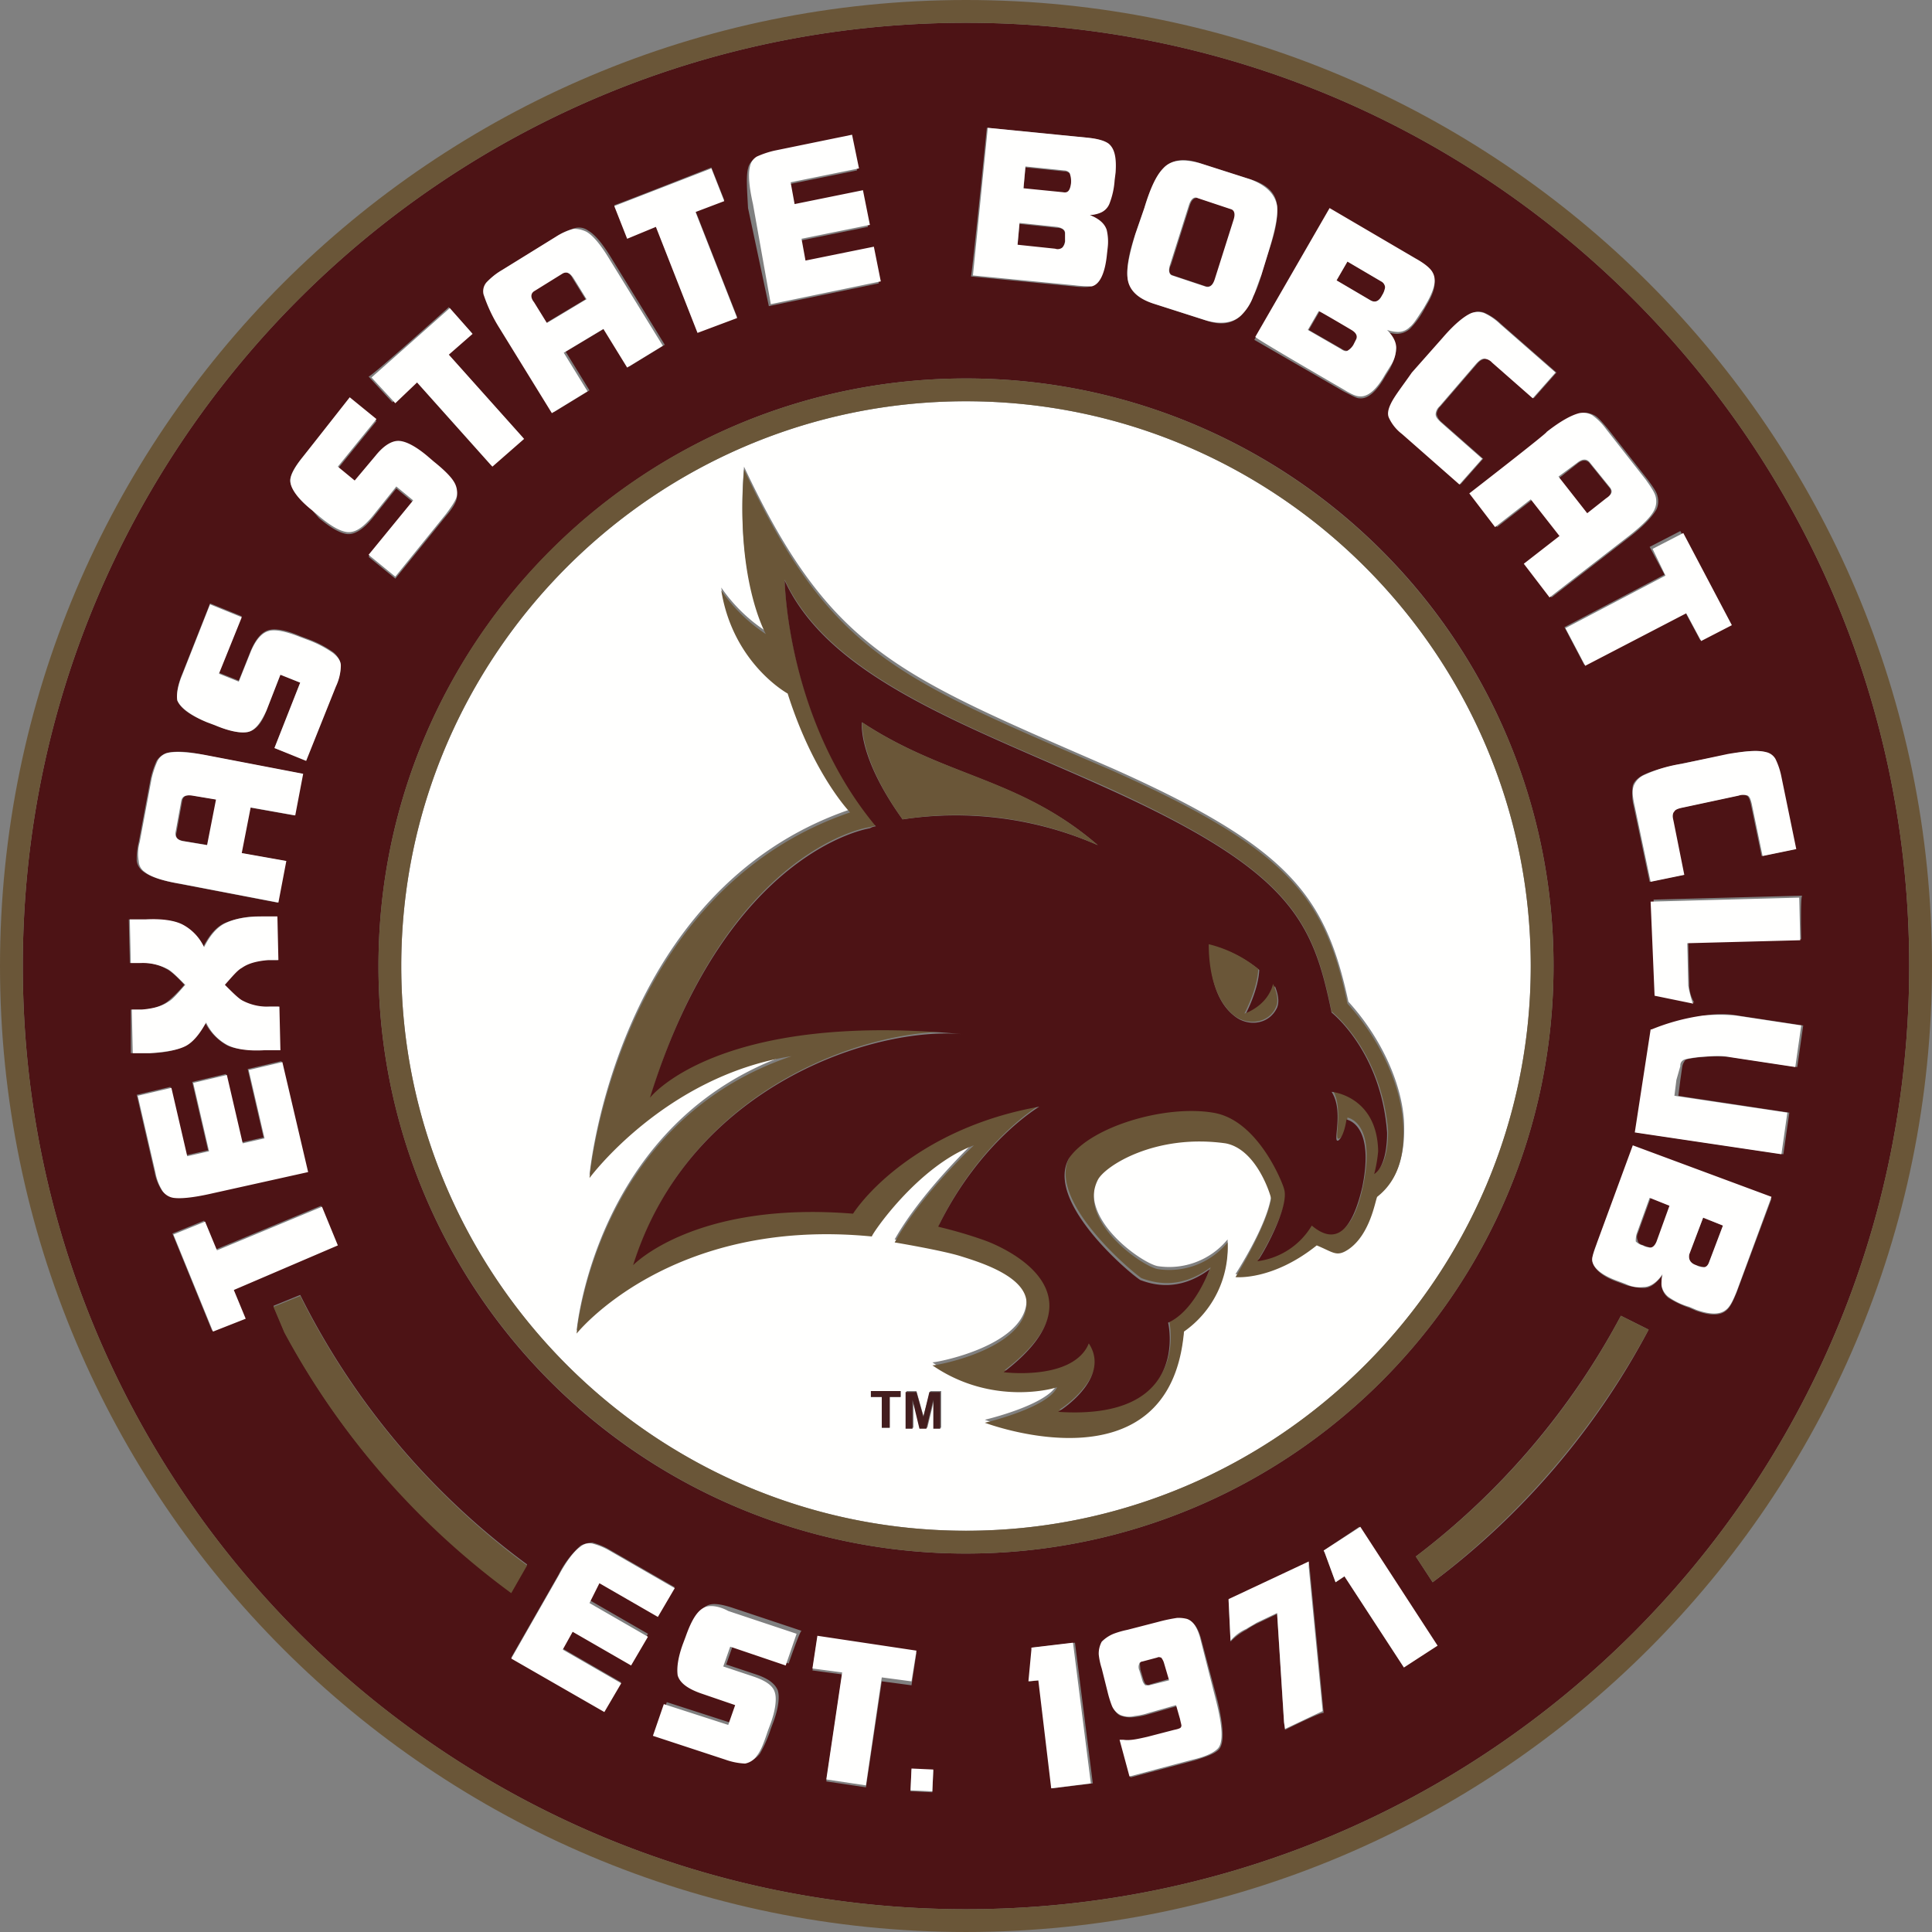
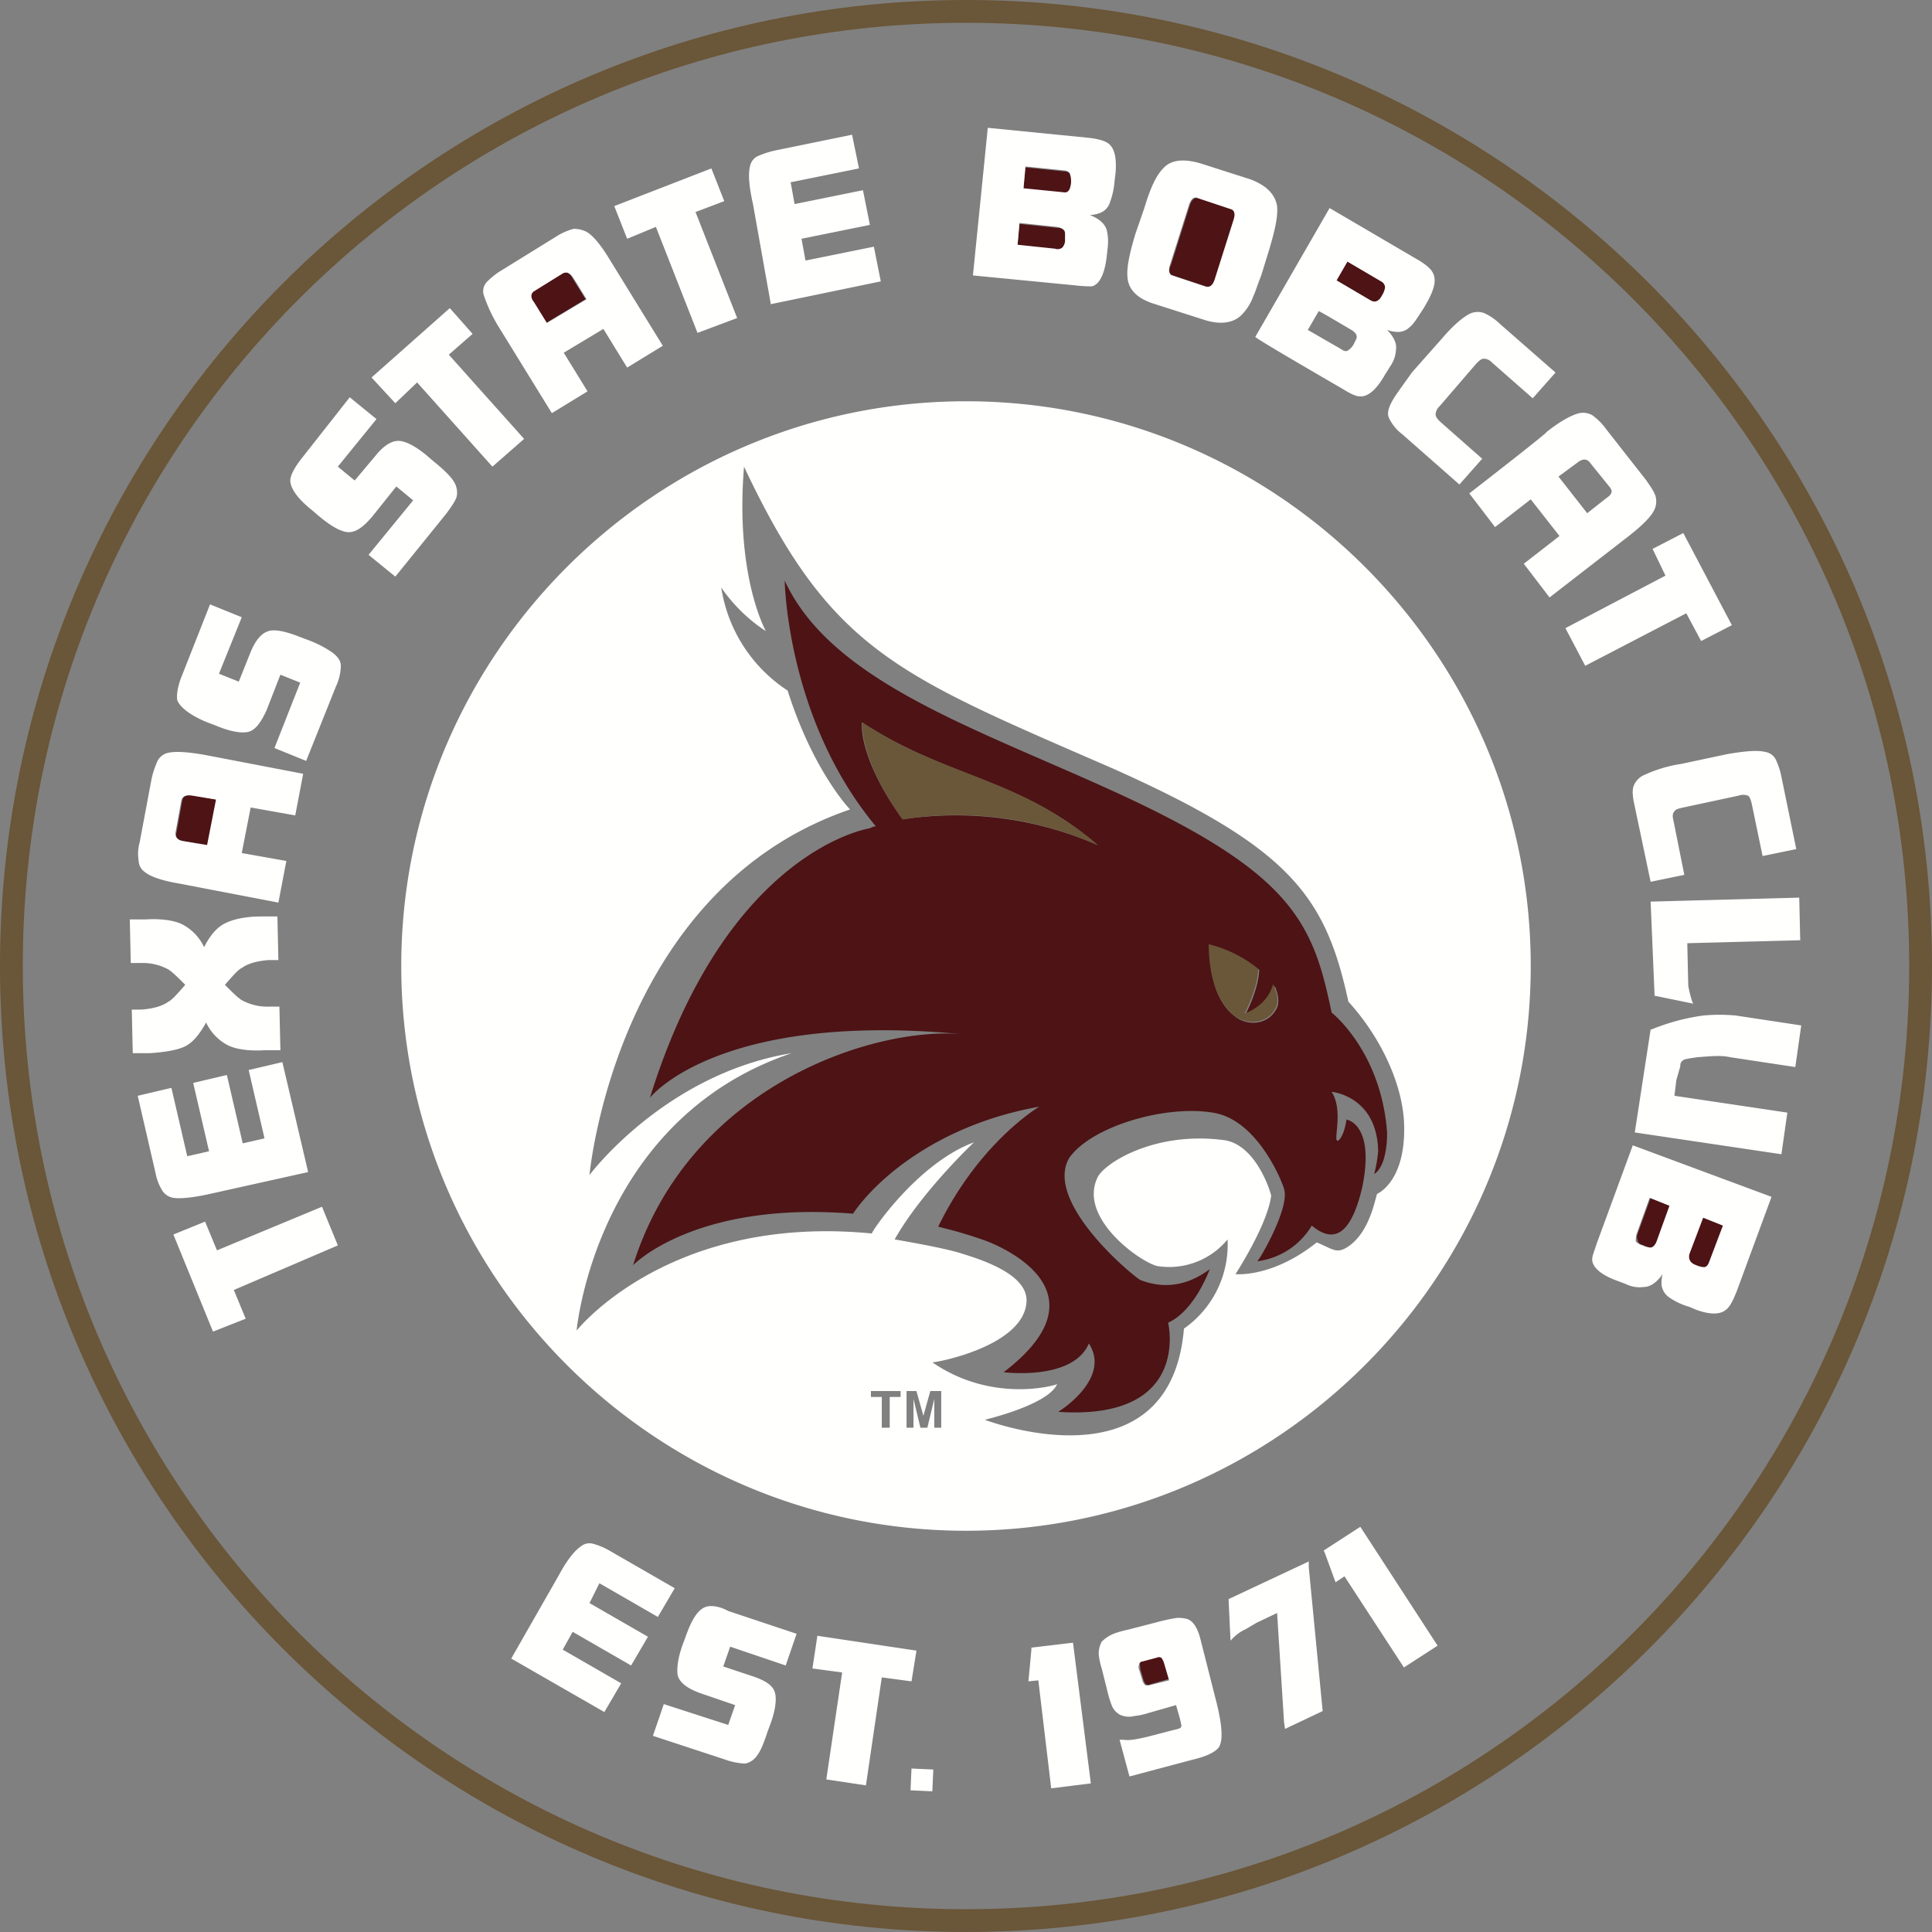
<svg xmlns="http://www.w3.org/2000/svg" width="612.703" height="612.703" viewBox="0 0 612.703 612.703">
  <rect x="0" y="0" width="612.703" height="612.703" fill="#808080" stroke="none" />
  <g fill-rule="evenodd">
    <path data-name="Path 95" d="m335.258 72.268-11.94-1.257-.628 6.913 11.94 1.257c.943 0 1.885 0 2.2-.314a6.888 6.888 0 0 0 .943-2.514v-1.886c0-1.571-.943-2.2-2.514-2.2m-162.131 30.164 12.568-7.541-4.085-6.6c-.943-1.885-2.2-2.2-3.456-1.571l-9.112 5.656q-1.885.943 0 3.77l4.085 6.284M372.021 87.35l10.368 3.451c1.257.314 2.2-.314 3.142-2.2l5.97-18.852c.628-1.885.314-3.142-.943-3.456l-10.368-3.452c-1.257-.314-2.2.314-2.828 2.2l-5.97 18.852c-.943 1.885-.628 3.142.628 3.456m-3.456 438c-.314-.314-.628-.314-1.257 0l-4.713 1.257c-.628.314-.943.314-.943.628-.314.314 0 1.257 0 2.2l.943 3.142c.314.943.628 1.571.943 1.571.314.314.628.314 1.257 0l6.6-1.885-1.571-5.341a6.854 6.854 0 0 0-1.257-1.571m-31.106-471-12.256-1.249-.627 6.913 12.568 1.257c1.571.314 2.514-.943 2.514-2.828v-2.828a2.262 2.262 0 0 0-2.2-1.257M58.442 266.762l7.541 1.257 2.828-14.454-7.541-1.257c-1.885-.314-3.142 0-3.456 1.571l-1.885 10.369c-.314 1.257.314 2.2 2.514 2.514m479.479 134.48c1.257.314 2.2.628 2.514.628.628 0 1.257-.628 1.571-1.571l4.4-11.626-6.284-2.514-4.4 11.626c-.314 1.571.314 2.828 2.2 3.456m-99.6-307.608a6.275 6.275 0 0 0 .943-2.514 2.272 2.272 0 0 0-1.257-1.885l-10.688-6.283-3.456 5.97 10.683 6.28c1.571.943 2.828.314 3.77-1.571m82.951 301.324a12.354 12.354 0 0 0 1.885.628c1.257.314 1.885-.314 2.514-1.885l4.085-11.311-6.284-2.514-4.085 11.311a2.577 2.577 0 0 0 0 2.2c0 .628.628 1.257 1.885 1.571" fill="#4d1315" />
-     <path data-name="Path 96" d="m567.457 352.854-1.885 13.2-46.5-6.913 5.027-32.677h.314a79.993 79.993 0 0 1 16.339-4.4 28.519 28.519 0 0 1 10.369 0l20.738 3.142-1.885 13.2-20.738-3.142a53.483 53.483 0 0 0-10.055 0q-4.242.471-4.713.943a5.116 5.116 0 0 0-.943 1.885l-.628 4.4-.628 5.027Zm-16.653 56.873c-1.257 3.142-2.2 5.027-3.456 5.97q-2.828 2.357-9.426 0l-2.2-.943a32.7 32.7 0 0 1-6.6-3.142 5.828 5.828 0 0 1-2.2-3.77 12.889 12.889 0 0 1 .314-3.456c-1.885 2.514-3.77 4.085-5.97 4.085a21.124 21.124 0 0 1-5.656-.943l-2.514-.943c-5.341-1.885-7.855-4.4-8.169-6.913a14.183 14.183 0 0 1 1.571-5.341l11.311-30.478 43.989 16.339-11 29.535Zm-96.461 92.063-5.341-8.169a234.233 234.233 0 0 0 65.041-76.352l8.8 4.4a240.214 240.214 0 0 1-68.5 80.123Zm-9.116 27.02-18.852-28.907-2.828 1.885-3.456-9.426-.314-.628 11.311-7.541 24.508 37.7-10.369 6.917Zm-37.7 19.8-.314-2.2-2.2-34.563-6.6 3.142a27.622 27.622 0 0 0-3.142 1.885 18.613 18.613 0 0 0-5.027 3.77l-.628-13.2 25.451-11.94.314 2.2 4.4 45.56c-.315-.629-12.254 5.341-12.254 5.341Zm-21.052 6.284c-1.257 1.257-3.77 2.2-7.855 3.456l-20.109 5.342-3.142-11.626h1.258a35.222 35.222 0 0 0 7.541-.943l8.484-2.2c1.571-.314 2.2-.628 2.2-.943.314 0 0-.943-.314-2.514l-1.257-4.4-8.8 2.514a27.463 27.463 0 0 1-4.4.943 9.686 9.686 0 0 1-4.4-.314c-1.257-.314-2.2-1.571-2.828-3.142-.314-.628-.628-2.2-1.257-4.085l-1.885-7.541a18.3 18.3 0 0 1-.943-4.4 4.531 4.531 0 0 1 .943-4.085 7.179 7.179 0 0 1 3.77-2.514c.628-.314 2.2-.628 4.4-1.257l9.74-2.514a21.886 21.886 0 0 1 5.97-1.257 5.431 5.431 0 0 1 3.142.314c1.885.628 3.142 2.514 4.085 5.656l5.341 20.109c1.885 8.169 2.2 13.511.314 15.4Zm-52.787 12.254-4.085-34.249-3.142.314.943-10.055v-.631l13.511-1.571 5.656 44.617-12.883 1.571ZM120.027 306.352c0-103.06 83.579-186.325 186.325-186.325a186.126 186.126 0 0 1 186.324 186.325c0 103.06-83.579 186.325-186.325 186.325a186.126 186.126 0 0 1-186.324-186.325ZM295.669 568.4l-6.913-.314.314-6.913 6.913.314Zm-21.052-1.573-12.568-1.885 5.027-33.934-9.426-1.257 1.571-10.369 31.421 4.713-1.571 10.369-9.426-1.257-5.028 33.62Zm-24.508-39.276-17.6-5.97-2.2 6.284 9.426 3.142c3.77 1.257 5.97 2.828 6.913 5.027.628 1.885.314 5.341-1.257 9.74l-.943 2.514a39.73 39.73 0 0 1-3.456 7.855 6.66 6.66 0 0 1-3.77 2.514c-1.257.314-3.456-.314-6.284-1.257l-22.937-7.541 3.456-10.055 20.423 6.6 2.2-6.284-11-3.77c-4.085-1.257-6.6-3.142-7.227-5.656-.314-1.885 0-5.027 1.571-9.74l.943-2.514c1.885-5.341 3.77-8.484 6.284-9.426 1.571-.628 4.085-.314 7.855.943l21.68 7.227c-.621.315-4.077 10.369-4.077 10.369Zm-49.959.314-18.538-10.683-3.142 5.656 18.538 10.689-5.342 9.112-29.539-16.971 15.082-26.393a30.349 30.349 0 0 1 6.913-9.112 8.367 8.367 0 0 1 3.77-.943 21.242 21.242 0 0 1 5.342 2.2l20.738 11.94-5.342 9.112-18.538-10.683-3.142 5.656 18.541 10.682-5.342 9.74ZM90.178 422.294l-3.457-8.167 8.484-3.456a236.772 236.772 0 0 0 71.953 85.464l-5.027 8.484a242.151 242.151 0 0 1-71.953-82.325Zm-22.937-.314-12.569-30.793 10.055-4.084 3.77 9.112 33.306-13.825 5.027 12.254-32.991 14.139 3.77 9.112-10.369 4.085Zm-16.025-44.618a16.267 16.267 0 0 1-2.2-5.656l-5.656-24.508 10.683-2.514 5.027 21.68 6.913-1.571-5.027-21.68 10.683-2.514 5.027 21.68 6.913-1.571-5.027-21.681 10.683-2.514 7.855 34.877-31.106 6.913c-5.342 1.257-9.426 1.571-11.94.943a4.4 4.4 0 0 1-2.828-1.885Zm-9.74-57.186h3.142a14.3 14.3 0 0 0 8.484-2.514 40.82 40.82 0 0 0 5.342-5.341c-2.514-2.828-4.4-4.4-5.656-5.027a14.2 14.2 0 0 0-8.484-1.885h-3.143l-.314-13.825h5.027c5.342 0 9.112.314 11.626 1.571 2.828 1.257 5.027 3.77 6.913 7.227q2.828-5.656 6.6-7.541a27.2 27.2 0 0 1 11.626-2.2h5.027l.314 13.825h-3.144a14.3 14.3 0 0 0-8.484 2.514 40.815 40.815 0 0 0-5.342 5.341c2.514 2.828 4.4 4.4 5.656 5.027a14.2 14.2 0 0 0 8.484 1.885h3.142l.314 13.825h-5.027c-5.027 0-9.112-.314-11.626-1.571a17.133 17.133 0 0 1-6.913-7.227q-2.828 5.656-6.6 7.541c-2.514 1.257-6.284 2.2-11.626 2.2h-5.338v-13.824Zm2.514-53.1 3.77-20.109a29.216 29.216 0 0 1 1.885-5.656 6.274 6.274 0 0 1 3.142-2.514c2.514-.628 6.284-.628 11.94.628l31.106 5.97-2.514 13.2-14.139-2.514-2.828 14.454 14.139 2.514-2.514 13.2-31.106-5.97q-8.012-1.414-11.311-3.77a5.152 5.152 0 0 1-2.2-3.456 22.566 22.566 0 0 1 .629-5.977Zm13.825-53.415 8.8-22.309 10.052 4.085-7.227 17.91 6.284 2.514 3.77-9.426q2.357-5.656 5.656-6.6c2.2-.628 5.656 0 10.055 1.885l2.514.943a34.53 34.53 0 0 1 7.855 4.085 6.418 6.418 0 0 1 2.514 4.085 16.186 16.186 0 0 1-1.571 6.6l-9.427 23.564-10.055-3.77 8.169-20.738-6.284-2.514-4.4 11.311c-1.571 4.4-3.77 6.6-6.284 6.913-2.2.314-5.342-.314-10.055-2.2l-2.514-.943c-5.342-2.2-8.484-4.4-9.426-6.913-.314-1.885 0-4.713 1.571-8.484Zm38.019-68.5 15.081-18.534 8.484 6.913-12.254 15.082 5.342 4.4 6.6-7.855c2.514-3.142 5.027-4.713 7.227-4.713s5.342 1.571 9.112 4.713l2.2 1.885c3.142 2.514 5.342 4.713 6.284 6.284a6.471 6.471 0 0 1 .943 4.713c-.314 1.571-1.571 3.456-3.456 5.656l-16.025 19.8-8.484-6.913 14.139-17.289-5.342-4.4-7.541 9.426c-2.828 3.456-5.656 5.342-8.169 5.027-2.2-.314-5.027-1.885-8.8-5.027l-2.2-2.514c-4.4-3.77-6.913-6.913-6.913-9.426 0-1.885 1.257-4.085 3.77-7.227Zm46.5-47.759 7.227 8.169-7.541 6.6 23.88 26.708-10.055 8.8-23.88-26.708-7.541 6.6-7.541-8.169c.631.311 25.453-21.998 25.453-21.998Zm12.568-8.169a15.388 15.388 0 0 1 4.713-3.77l17.281-10.683a20.9 20.9 0 0 1 5.656-2.514 5 5 0 0 1 4.085.943c2.2 1.257 4.713 4.4 7.541 9.112l16.653 27.022-11.311 6.913-7.541-12.254-12.568 7.541 7.541 12.254-11.311 6.913-16.653-27.022c-2.828-4.713-4.4-8.484-4.713-11a2.943 2.943 0 0 1 .629-3.453Zm70.7-36.134 4.085 10.369-9.114 3.459 13.2 33.62-12.568 4.713-13.2-33.62-9.112 3.77-4.085-10.369c-.314.314 30.793-11.94 30.793-11.94Zm11.626.314a4.816 4.816 0 0 1 2.2-3.142 16.847 16.847 0 0 1 5.656-1.885l24.508-5.027 2.2 10.683-21.68 4.4 1.257 6.913 21.68-4.4 2.2 11-21.68 4.4 1.257 6.913 21.68-4.4 2.2 11-34.879 7.222-6.6-31.106c-.315-5.97-.629-10.057 0-12.569Zm75.724-12.882 31.735 3.142q4.713.471 6.6 1.885c1.885 1.571 2.828 4.713 2.2 9.112l-.314 2.514a27.948 27.948 0 0 1-1.571 7.227 5.187 5.187 0 0 1-3.142 3.142 11.163 11.163 0 0 1-3.142.628c3.142 1.257 4.713 2.828 5.341 4.713a16.175 16.175 0 0 1 .314 5.656l-.314 2.828q-.943 8.484-4.713 9.426-1.414.471-5.656 0l-32.363-3.14c.31-.314 5.023-47.131 5.023-47.131Zm47.131 33.62 2.828-8.169c1.885-6.284 4.085-10.369 5.97-12.568 2.828-2.828 6.6-3.456 11.94-1.571l15.71 5.027q8.012 2.357 8.484 8.484c.314 3.142-.314 7.541-2.514 13.825l-2.514 8.169a32.262 32.262 0 0 1-2.514 6.6 16.217 16.217 0 0 1-3.77 5.97c-2.828 2.828-6.6 3.456-11.626 1.571l-15.71-5.027c-5.342-1.885-8.169-4.4-8.8-8.484-.314-2.828.315-7.541 2.514-13.825Zm88.92 8.484a16.351 16.351 0 0 1 5.342 4.4c1.257 2.2.628 5.342-1.571 9.112l-1.257 2.2a26.549 26.549 0 0 1-4.4 5.97 6.618 6.618 0 0 1-4.085 1.571 9.3 9.3 0 0 1-3.142-.628c2.2 2.2 3.142 4.4 2.828 6.284a21.913 21.913 0 0 1-1.885 5.342l-1.571 2.514c-2.828 5.027-5.656 7.227-8.169 6.913-.943 0-2.514-.943-5.027-2.2l-28.279-16.339 23.564-40.847c0-.315 27.65 15.71 27.65 15.71Zm17.91 16.653a4.661 4.661 0 0 1 4.085 0 17.971 17.971 0 0 1 5.027 3.456l17.6 15.4-7.227 8.169-12.882-11.311a3.757 3.757 0 0 0-2.514-1.257 4.582 4.582 0 0 0-2.514 1.571l-11.631 13.511a3.756 3.756 0 0 0-1.257 2.514 4.582 4.582 0 0 0 1.571 2.514l13.2 11.626-7.227 8.169-18.227-16.023c-2.2-1.885-3.77-3.77-4.085-5.027a5.127 5.127 0 0 1 .628-4.713c1.257-2.514 3.77-5.656 7.227-9.74l9.74-11c3.142-4.4 6.284-6.913 8.484-7.855Zm38.647 32.363c1.257.628 2.514 2.2 4.4 4.4l12.567 16.025c1.571 2.2 2.828 3.77 3.142 5.342a6.127 6.127 0 0 1-.314 4.085c-1.257 2.2-3.77 5.027-8.169 8.484l-25.138 19.48-8.169-10.683 11.311-8.8-9.112-11.626-11.311 8.8-8.169-10.683 25.137-19.481c4.4-3.456 7.855-5.342 10.369-5.97.623-.314 2.198.003 3.455.629Zm43.36 66.3-9.74 5.027-4.713-8.8-32.05 16.655-6.284-11.94 31.735-16.653-4.713-8.8 9.74-5.027 16.025 29.535Zm10.683 40.533a5.762 5.762 0 0 1 3.142 2.2 16.845 16.845 0 0 1 1.885 5.656l4.713 22.937-10.683 2.2-3.456-16.653c-.314-1.257-.628-2.2-1.257-2.514a4.248 4.248 0 0 0-2.828 0l-17.6 3.77a5.92 5.92 0 0 0-2.828 1.257 6.974 6.974 0 0 0-.314 2.828l3.456 17.281-10.683 2.2-5.027-23.88a16.432 16.432 0 0 1-.314-6.6c.314-1.257 1.571-2.514 3.456-3.456 2.514-1.257 6.284-2.2 11.626-3.456l14.457-2.827q8.483-1.885 12.254-.943Zm11.624 59.384-35.82.943.314 13.511a10.774 10.774 0 0 0 1.257 5.027l.314.628-12.254-2.514-.628-30.164 47.131-1.257c-.627.315-.314 13.826-.314 13.826ZM306.352 7.227C141.079 7.227 7.227 141.079 7.227 306.352s133.852 299.124 299.125 299.124 299.124-133.849 299.124-299.124S471.627 7.227 306.352 7.227Z" fill="#4d1315" />
-     <path data-name="Path 97" d="M509.329 158.361c1.571-1.257 1.885-2.514 1.257-3.456l-6.6-8.169c-.943-.943-2.2-.943-3.77.314l-5.969 4.711 9.112 11.626 5.97-5.027m-83.893-47.759a3.388 3.388 0 0 0 2.2.628 5.335 5.335 0 0 0 1.885-1.885l.946-1.883c.314-1.257 0-2.2-1.571-2.828l-10.373-5.972-3.456 5.97 10.369 5.97" fill="#4d1315" />
    <path data-name="Path 98" d="M436.747 378.619c-.628 1.257-2.2 11.94-9.112 16.653-3.77 2.514-4.713.943-10.055-1.257-14.139 11.311-25.765 10.055-25.765 10.055s10.055-15.4 11.311-24.822c0-.628-4.4-15.71-14.454-17.6-22.309-3.142-38.333 7.227-40.533 11.626-6.6 13.2 14.453 27.65 19.167 28.279a23.986 23.986 0 0 0 21.994-8.484 32.494 32.494 0 0 1-13.825 28.279c-4.4 51.53-63.156 28.907-63.156 28.907s20.109-4.713 22.937-11.311c-.314.314-20.423 6.284-39.59-6.913 0 .314 28.593-4.713 29.85-18.852.943-9.112-14.768-13.825-20.738-15.71s-21.052-4.4-21.052-4.4c8.484-15.082 25.137-30.792 25.137-30.792-17.91 6.6-32.677 28.593-32.363 28.907-64.412-6.284-93.634 30.792-93.634 30.792s5.97-66.926 68.183-87.978c-40.218 6.6-64.1 38.647-64.1 38.647s8.169-90.492 82.636-115.942c0 0-11.626-11.94-19.8-37.7a47.632 47.632 0 0 1-21.052-32.677 51.564 51.564 0 0 0 14.139 13.825c-.314-.628-9.74-17.91-6.913-52.158 27.65 58.757 48.7 65.983 117.2 95.833 56.243 25.137 67.24 40.533 74.467 73.839 9.74 10.683 16.653 24.822 17.6 37.391.943 16.025-5.342 21.995-8.484 23.566Zm-138.251 74.153h-2.2v-9.112l-2.2 9.112h-2.2l-2.2-9.112v9.112h-2.2v-11.626h3.142l2.2 7.855 2.2-7.855h3.456v11.626Zm-12.882-9.74h-3.453v9.74h-2.514v-9.739h-3.456v-1.885h9.426Zm20.737-315.778c-98.661 0-179.1 80.437-179.1 179.1s80.437 179.1 179.1 179.1 179.1-80.437 179.1-179.1-80.439-179.1-179.1-179.1ZM98.975 161.817l2.2 1.885c3.77 3.142 6.6 4.713 8.8 5.027 2.514.314 5.027-1.257 8.169-5.027l7.541-9.426 5.342 4.4-14.142 17.28 8.484 6.913 16.025-19.8c1.885-2.514 3.142-4.4 3.456-5.656a6.471 6.471 0 0 0-.943-4.713c-.943-1.571-3.142-3.77-6.284-6.284l-2.2-1.885c-3.77-3.142-6.913-4.713-9.112-4.713s-4.713 1.571-7.227 4.713l-6.6 7.855-5.342-4.4 12.254-15.082-8.484-6.913-15.079 19.173c-2.514 3.142-3.77 5.656-3.77 7.227 0 2.514 2.514 5.97 6.913 9.426m33.305-40.533 23.88 26.708 10.055-8.8-23.88-26.708 7.541-6.6-7.227-8.169-24.823 21.998 7.541 8.169 6.913-6.6m-73.52 210.521c2.514-1.257 4.713-4.085 6.6-7.541a15.467 15.467 0 0 0 6.913 7.227c2.514 1.257 6.6 1.885 11.626 1.571h5.027l-.321-13.827h-3.145a16.96 16.96 0 0 1-8.484-1.885c-1.257-.628-3.142-2.514-5.656-5.027 2.514-2.828 4.085-4.713 5.342-5.341 2.2-1.571 5.027-2.2 8.484-2.514h3.142l-.314-13.825H82.95c-5.342 0-9.112.943-11.626 2.2s-4.713 3.77-6.6 7.541a15.467 15.467 0 0 0-6.913-7.227c-2.514-1.257-6.6-1.885-11.626-1.571h-5.024l.314 13.825h3.142a16.96 16.96 0 0 1 8.484 1.885c1.257.628 3.142 2.514 5.656 5.027-2.514 2.828-4.085 4.713-5.342 5.341-2.2 1.571-5.027 2.2-8.484 2.514h-3.142l.314 13.825h5.342c4.713-.314 8.8-.943 11.311-2.2m6.913-102.746 2.514.943c4.4 1.885 7.855 2.514 10.055 2.2 2.514-.314 4.4-2.828 6.284-6.913l4.4-11.311 6.284 2.514-8.169 20.738 10.055 4.085 9.426-23.565a16.186 16.186 0 0 0 1.571-6.6c0-1.571-.943-2.828-2.514-4.085a34.531 34.531 0 0 0-7.855-4.085l-2.514-.943c-4.713-1.885-8.169-2.514-10.055-1.885q-3.3.943-5.656 6.6l-3.77 9.426-6.284-2.514 7.227-17.91-10.055-4.085-8.8 22.309c-1.571 3.77-1.885 6.6-1.571 8.169.943 2.2 4.085 4.713 9.426 6.913m-10.053 35.192 1.885-10.369c.314-1.257 1.257-1.885 3.456-1.571l7.541 1.257-2.828 14.454-7.541-1.257c-1.885-.314-2.513-1.257-2.513-2.514Zm-9.74 12.254q2.828 2.357 11.311 3.77l31.106 5.97 2.514-13.2-14.14-2.509 2.828-14.453 14.139 2.514 2.514-13.2-31.106-5.97c-5.342-.943-9.426-1.257-11.94-.628a4.992 4.992 0 0 0-3.142 2.514 29.215 29.215 0 0 0-1.885 5.656l-3.77 20.109a13.419 13.419 0 0 0-.314 5.97 4.342 4.342 0 0 0 1.884 3.457Zm382.703-171.869c1.571.943 1.885 1.885 1.571 2.828l-.943 1.885a5.335 5.335 0 0 1-1.885 1.887c-.628.314-1.257 0-2.2-.628l-10.368-5.972 3.456-5.97c.314 0 10.369 5.97 10.369 5.97Zm-1.257-21.68 10.683 6.28a2.272 2.272 0 0 1 1.257 1.885 6.276 6.276 0 0 1-.943 2.514c-.943 1.885-2.2 2.514-3.77 1.571l-10.687-6.282 3.456-5.97Zm-1.26 40.531c2.514 1.571 4.085 2.2 5.027 2.2 2.514.314 5.342-1.885 8.169-6.913l1.571-2.514a10.015 10.015 0 0 0 1.885-5.342c.314-1.885-.628-4.085-2.828-6.284a11.164 11.164 0 0 0 3.142.628 5.2 5.2 0 0 0 4.085-1.571c1.257-.943 2.514-3.142 4.4-5.97l1.257-2.2c2.2-4.085 2.828-6.913 1.571-9.112-.628-1.257-2.514-2.828-5.342-4.4l-27.337-16.022-23.561 40.849c-.314.314 27.964 16.653 27.964 16.653Zm-54.986-39.59 5.97-18.852c.628-1.885 1.571-2.828 2.828-2.2l10.369 3.456c1.257.314 1.571 1.571.943 3.456l-5.97 18.852c-.628 1.885-1.571 2.828-3.142 2.2l-10.369-3.456c-.943-.317-1.254-1.571-.626-3.456Zm-4.714 12.568 15.71 5.027c5.027 1.571 9.112.943 11.626-1.571a16.219 16.219 0 0 0 3.77-5.97c.628-1.257 1.257-3.456 2.514-6.6l2.514-8.169c1.885-6.284 2.828-10.683 2.514-13.825q-.943-5.656-8.484-8.484l-15.71-5.027c-5.341-1.571-9.426-1.257-11.94 1.571-2.2 2.2-4.085 6.284-5.97 12.568l-2.824 8.171c-1.885 6.284-2.828 10.683-2.514 13.825.314 4.085 3.456 6.913 8.794 8.484Zm-197-4.085 9.112-5.656c1.257-.628 2.2-.314 3.456 1.571l4.085 6.6-12.572 7.541-4.081-6.6c-1.261-1.571-.946-2.828 0-3.456Zm-11 11.626 16.653 27.022 11.311-6.913-7.541-12.254 12.568-7.541 7.541 12.254 11.311-6.913-16.653-27.025c-2.828-4.713-5.342-7.855-7.541-9.112a8.7 8.7 0 0 0-4.085-.943 19.333 19.333 0 0 0-5.656 2.514l-17.281 10.687a22.12 22.12 0 0 0-4.713 3.77 4.345 4.345 0 0 0-.943 3.77 48.6 48.6 0 0 0 5.029 10.684Zm181.3-45.87c-.314 2.2-.943 3.142-2.514 2.828l-12.568-1.257.628-6.913 12.254 1.253c.943 0 1.885.628 1.885 1.257a6.974 6.974 0 0 1 .315 2.832Zm-1.885 17.91a3.093 3.093 0 0 1-.943 2.514 2.381 2.381 0 0 1-2.2.314l-11.94-1.257.628-6.913 11.94 1.257c1.571.314 2.514.943 2.514 1.885Zm8.484 14.768c2.514-.628 4.085-4.085 4.713-9.426l.314-2.828a16.175 16.175 0 0 0-.314-5.656c-.628-1.885-2.2-3.456-5.341-4.713a9.3 9.3 0 0 0 3.142-.628 5.187 5.187 0 0 0 3.142-3.142 25.075 25.075 0 0 0 1.571-7.227l.314-2.514c.314-4.713-.314-7.541-2.2-9.112q-1.885-1.414-6.6-1.885l-31.74-3.147-4.71 46.817 32.363 3.142a41.017 41.017 0 0 0 5.341.314Zm94.89 37.076c-.943 1.885-1.257 3.456-.628 4.713a13.616 13.616 0 0 0 4.085 5.027l18.224 16.025 7.227-8.169-13.2-11.626c-.943-.943-1.571-1.571-1.571-2.514a3.756 3.756 0 0 1 1.257-2.514l11.626-13.511c.943-.943 1.571-1.571 2.514-1.571a3.757 3.757 0 0 1 2.514 1.257l12.882 11.311 7.227-8.169-17.6-15.4a17.97 17.97 0 0 0-5.027-3.456 6.077 6.077 0 0 0-4.085 0c-2.2.943-5.341 3.456-9.112 7.855l-9.74 11c-2.828 4.085-5.342 7.227-6.6 9.74M208.005 71.954l13.2 33.62 12.568-4.713-13.2-33.62 9.112-3.456-4.085-10.369-30.792 11.94 4.085 10.369 9.112-3.77m36.448 24.508 34.877-7.23-2.2-11-21.68 4.4-1.257-6.913 21.68-4.4-2.2-11-21.68 4.4-1.257-6.913 21.68-4.4-2.2-10.683-24.508 5.027a29.216 29.216 0 0 0-5.656 1.885 4.542 4.542 0 0 0-2.2 3.142c-.628 2.514-.314 6.284.943 11.94l5.656 31.735M66.612 378.619l31.106-6.913-8.169-34.873-10.688 2.511 5.027 21.68-6.913 1.571-5.027-21.68-10.678 2.518 5.027 21.68-6.913 1.571-5.023-21.685-10.686 2.514 5.656 24.508a16.267 16.267 0 0 0 2.2 5.656 5.152 5.152 0 0 0 3.456 2.2c2.2.314 5.97 0 11.626-1.257m260.476 143.906v.628l-.943 10.055 3.142-.314 4.085 34.248 12.568-1.571-5.656-44.617-13.2 1.571m37.391 11.94h-1.257a3.359 3.359 0 0 1-.943-1.571l-.943-3.142a2.577 2.577 0 0 1 0-2.2c0-.314.628-.628.943-.628l4.713-1.257c.628-.314.943 0 1.257 0a5.116 5.116 0 0 1 .943 1.885l1.571 5.341-6.284 1.571Zm16.025-15.4c-.943-3.142-2.2-5.027-4.085-5.656a10.689 10.689 0 0 0-3.142-.314 51.583 51.583 0 0 0-5.97 1.257l-9.74 2.514a29.248 29.248 0 0 0-4.4 1.257 11.3 11.3 0 0 0-3.77 2.514 7.861 7.861 0 0 0-.943 4.085 21.882 21.882 0 0 0 .943 4.4l1.885 7.541a34.738 34.738 0 0 0 1.257 4.085 5.62 5.62 0 0 0 2.828 3.142 6.9 6.9 0 0 0 4.4.314 21.884 21.884 0 0 0 4.4-.943l8.8-2.514 1.257 4.4c.314 1.571.628 2.2.314 2.514 0 .314-.628.628-2.2.943l-8.484 2.2c-2.828.628-5.342 1.257-7.541.943h-1.257l3.142 11.626 20.109-5.342c4.085-.943 6.6-2.2 7.855-3.456 1.885-1.885 1.571-7.227-.628-15.71l-5.027-19.795Zm144.224-203.288 12.254 2.514-.314-.628a39.083 39.083 0 0 1-1.257-5.027l-.314-13.511 35.82-.943-.314-13.511-47.132 1.261 1.257 29.85M415.067 495.19l-25.451 11.943.628 13.2a13.836 13.836 0 0 1 5.027-3.77c.943-.628 2.2-1.257 3.142-1.885l6.6-3.142 2.2 34.563.314 2.2 11.934-5.666-4.4-45.56v-1.885m118.148-252.934a43.348 43.348 0 0 0-11.626 3.456 6.2 6.2 0 0 0-3.456 3.456c-.628 1.571-.314 3.77.314 6.6l5.027 23.88 10.683-2.2-3.456-17.281c-.314-1.257-.314-2.2.314-2.828.314-.628 1.257-.943 2.828-1.257l17.6-3.77a4.248 4.248 0 0 1 2.828 0c.628.314.943 1.257 1.257 2.514l3.456 16.653 10.683-2.2-4.713-22.937a23.1 23.1 0 0 0-1.885-5.656 4.542 4.542 0 0 0-3.142-2.2c-2.514-.628-6.284-.314-11.94.628l-14.768 3.142m-.314 95.833a1.9 1.9 0 0 1 .943-1.885c.314-.314 2.2-.628 4.713-.943 4.085-.314 7.227-.628 10.055 0l20.738 3.142 1.885-13.2-20.738-3.142a56.681 56.681 0 0 0-10.369 0 67.324 67.324 0 0 0-16.339 4.4h-.314l-5.027 32.677 46.5 6.913 1.885-13.2-35.82-5.341.628-5.027 1.257-4.4m-13.825 53.1 4.085-11.311 6.284 2.514-4.085 11.311c-.628 1.571-1.571 2.2-2.514 1.885a4.467 4.467 0 0 1-1.885-.628 4.4 4.4 0 0 1-2.2-1.257 7.81 7.81 0 0 1 .313-2.507Zm16.653 6.6 4.4-11.626 6.284 2.514-4.4 11.626c-.314.943-.943 1.571-1.571 1.571a4.751 4.751 0 0 1-2.514-.628c-1.885-.628-2.514-1.885-2.2-3.456Zm-29.221-3.77c-.943 2.828-1.571 4.4-1.571 5.342 0 2.514 2.828 5.027 8.169 6.913l2.514.943a9.749 9.749 0 0 0 5.656.943c1.885 0 4.085-1.257 5.97-4.085a12.887 12.887 0 0 0-.314 3.456 5.828 5.828 0 0 0 2.2 3.77 21.458 21.458 0 0 0 6.6 3.142l2.2.943q6.6 2.357 9.426 0c1.257-.943 2.2-2.828 3.456-5.97l11-29.85-43.997-16.335-11.311 30.792Zm-86.723 97.722.314.628 3.456 9.426 2.828-1.885 18.852 28.907 10.683-6.913-24.508-37.7-11.625 7.537m-131.024 76.039 6.913.314.314-6.912-6.913-.314-.314 6.912m1.885-44.3-31.421-4.713-1.571 10.369 9.426 1.257-5.027 33.934 12.568 1.885 5.027-34.248 9.426 1.257 1.571-9.74M107.144 394.958l-5.027-12.254-33.306 13.829-3.77-9.112-10.055 4.085 12.568 30.792 10.369-4.085-3.77-9.112 32.992-14.139m116.57 114.682c-2.514.943-4.4 4.085-6.284 9.426l-.943 2.514c-1.571 4.4-1.885 7.541-1.571 9.74.628 2.2 2.828 4.085 7.227 5.656l11 3.77-2.2 6.284-20.423-6.6-3.46 10.056 22.937 7.541a21.437 21.437 0 0 0 6.284 1.257 5.812 5.812 0 0 0 3.77-2.514c1.257-1.571 2.2-4.085 3.456-7.855l.943-2.514c1.571-4.4 1.885-7.855 1.257-9.74-.628-2.2-3.142-3.77-6.913-5.027l-9.426-3.142 2.2-6.284 17.6 5.97 3.456-10.055-21.68-7.227c-2.828-1.571-5.656-1.885-7.227-1.257m304.463-327.089-31.735 16.653 6.284 11.94 32.049-16.653 4.713 8.8 9.74-5.027-15.4-29.221-9.74 5.027 4.085 8.484M190.095 502.103l18.538 10.683 5.342-9.112-20.738-11.941a21.241 21.241 0 0 0-5.342-2.2 4.345 4.345 0 0 0-3.77.943c-1.885 1.257-4.4 4.4-6.913 9.112l-15.081 26.394 29.53 16.967 5.341-9.112-18.538-10.683 3.142-5.656 18.538 10.683 5.341-9.112-18.538-10.683 3.142-6.284m310.128-355.369c1.571-1.257 2.828-1.257 3.77-.314l6.6 8.169c.943 1.257.628 2.2-1.257 3.456l-5.97 4.713-9.113-11.624 5.97-4.4Zm-34.249 9.74 8.169 10.683 11.311-8.8 9.113 11.63-11.311 8.8 8.169 10.683 25.137-19.481c4.4-3.456 7.227-6.284 8.169-8.484a6.128 6.128 0 0 0 .314-4.085c-.314-1.257-1.571-3.142-3.142-5.342l-12.568-16.025a19.137 19.137 0 0 0-4.4-4.4 5.991 5.991 0 0 0-4.085-.628c-2.514.628-5.97 2.514-10.369 5.97.63 0-24.507 19.481-24.507 19.481Z" fill="#fffffe" />
    <path data-name="Path 99" d="M306.351 605.476c-165.273 0-299.125-133.852-299.125-299.125S141.079 7.227 306.351 7.227s299.125 133.852 299.125 299.124-133.852 299.125-299.125 299.125Zm0-605.476C137.308 0 0 137.308 0 306.351S137.308 612.7 306.351 612.7 612.7 475.395 612.7 306.351 475.395 0 306.351 0Z" fill="#6a5638" />
-     <path data-name="Path 100" d="M306.351 485.449c-98.661 0-179.1-80.437-179.1-179.1s80.437-179.1 179.1-179.1 179.1 80.437 179.1 179.1-80.439 179.1-179.1 179.1Zm186.325-179.1c0-103.06-83.579-186.324-186.325-186.324a186.126 186.126 0 0 0-186.324 186.327c0 103.06 83.579 186.325 186.325 186.325s186.324-83.266 186.324-186.325ZM167.158 496.447a239.416 239.416 0 0 1-71.953-85.464l-8.484 3.456 3.456 8.169a249.22 249.22 0 0 0 71.953 82.636l5.027-8.8M449 493.616l5.341 8.169a250.927 250.927 0 0 0 68.5-80.123l-8.8-4.4A230.515 230.515 0 0 1 449 493.614" fill="#6a5638" />
-     <path data-name="Path 101" d="M436.119 371.707a38.843 38.843 0 0 0 1.257-7.227c-.314-17.6-14.768-18.852-14.768-18.852 3.77 6.284 0 16.653 2.2 15.4s2.514-6.6 2.514-6.6 9.112 1.257 5.027 21.366c-2.828 13.511-7.855 18.852-16.025 12.254a25.326 25.326 0 0 1-17.281 11.311c.943-1.257 10.369-17.281 8.484-22.937 0-.314-7.855-21.68-22.623-24.194-15.082-2.514-38.647 4.4-45.56 14.453-7.855 13.825 19.8 36.762 22.623 38.647 3.456 1.257 11.94 4.085 21.994-3.456 0 0-4.713 12.883-13.2 16.967 0 0 7.541 31.106-34.877 28.279 3.142-1.885 16.339-11.94 9.74-21.68-5.341 11.626-27.022 9.112-27.022 9.112 35.82-27.336-5.97-41.79-5.97-41.79a125.867 125.867 0 0 0-14.768-4.4c13.2-27.022 32.049-38.019 32.049-38.019-33.306 5.97-52.787 24.508-59.071 33.934-50.273-4.085-69.754 16.339-69.754 16.339 18.224-57.186 76.981-75.724 104.945-73.21-78.237-7.541-99.6 20.109-99.6 20.109 24.194-78.552 69.44-85.464 69.44-85.15.628-.314 1.257-.314 1.885-.628-28.279-33.934-28.907-77.923-28.907-77.923 14.454 31.421 58.757 46.5 102.431 65.983 58.442 26.708 65.041 42.1 71.011 71.011 0 0 15.71 12.254 17.91 37.7 0 .314.314 10.683-4.085 13.2Zm8.8-16.025c-.943-12.568-7.855-26.708-17.6-37.391-6.913-33.306-18.224-48.7-74.467-73.839-68.5-29.535-89.235-36.762-116.885-95.519-2.828 34.563 6.6 51.53 6.913 52.158a51.565 51.565 0 0 1-14.139-13.825c3.77 23.251 21.052 32.677 21.052 32.677 8.169 25.765 19.8 37.7 19.8 37.7-74.471 25.457-82.64 115.949-82.64 115.949s23.88-32.363 64.1-38.647c-62.529 21.051-68.185 87.977-68.185 87.977s29.535-37.076 93.634-30.792c-.314-.314 14.453-22.309 32.363-28.907 0 0-16.653 15.4-25.137 30.792 0 0 15.082 2.514 21.052 4.4s21.68 6.6 20.738 15.71c-1.257 14.139-29.535 19.167-29.85 18.852 19.167 13.2 39.276 7.227 39.59 6.913-2.828 6.6-22.937 11.311-22.937 11.311s58.757 22.309 63.156-28.907a32.494 32.494 0 0 0 13.825-28.279 23.986 23.986 0 0 1-21.994 8.484c-4.713-.628-25.765-15.082-19.167-28.279 2.2-4.4 18.224-14.768 40.533-11.626 10.055 1.885 14.453 16.967 14.453 17.6-1.571 9.112-11.311 24.822-11.311 24.822s11.626 1.257 25.765-10.055c5.342 2.2 6.284 3.771 10.055 1.257 6.913-4.713 8.484-15.4 9.112-16.653 3.142-2.514 9.426-8.484 8.169-23.88Z" fill="#6a5638" />
    <path data-name="Path 102" d="M405.012 319.548c-2.514 5.342-8.8 5.97-12.882 3.142-6.284-4.4-8.484-12.882-8.484-22.937a39.766 39.766 0 0 1 15.71 7.855c-.314 6.6-4.4 14.139-4.4 14.139s6.913-2.514 9.426-9.112c-.314 0 1.885 3.771.628 6.913Zm-118.77-59.7c-14.453-20.109-12.882-30.792-12.882-30.792 26.708 17.6 49.959 17.6 74.781 38.962a112.258 112.258 0 0 0-61.899-8.169Zm136.051 61.27c-5.97-28.907-12.568-44.617-71.011-71.011-43.675-19.8-87.978-34.563-102.431-65.983 0 0 .628 43.989 28.907 77.923a4.466 4.466 0 0 0-1.885.628s-45.246 6.6-69.754 85.464c0 0 21.366-27.65 99.6-20.109-27.964-2.828-87.035 16.025-104.945 73.21 0 0 19.481-20.423 69.754-16.339 6.284-9.426 25.451-27.964 59.071-33.934 0 0-18.852 11-32.049 38.019-.628 0 5.97 1.257 14.768 4.4 0 0 41.79 14.454 5.97 41.789 0 0 21.994 2.828 27.022-9.112 6.6 10.055-6.6 19.8-9.74 21.68 42.418 2.828 34.877-28.279 34.877-28.279 8.484-3.77 13.2-16.967 13.2-16.967-10.055 7.541-18.538 4.713-21.994 3.456-3.142-1.885-30.478-24.822-22.623-38.647 6.913-10.055 30.478-16.967 45.56-14.454 14.768 2.2 22.623 23.566 22.623 24.194 1.885 5.656-7.227 21.68-8.484 22.937a23.539 23.539 0 0 0 17.281-11.311c7.855 6.6 12.882 1.257 16.025-12.254 4.085-20.109-5.027-21.366-5.027-21.366s-.628 5.027-2.514 6.6c-2.2 1.257 1.885-9.112-2.2-15.4 0 0 14.454 1.257 14.768 18.852a43.658 43.658 0 0 1-1.257 7.227c4.4-2.828 4.085-13.2 4.085-13.2-1.885-25.765-17.6-38.019-17.6-38.019Z" fill="#4d1315" />
    <path data-name="Path 103" d="M286.242 259.849a109.749 109.749 0 0 1 61.9 8.169c-25.137-21.68-48.074-21.361-74.782-38.961.314.314-1.257 11 12.882 30.792m108.4 61.585s4.085-7.541 4.4-14.139a39.766 39.766 0 0 0-15.71-7.855c0 9.74 2.514 18.538 8.484 22.937 4.085 2.828 10.683 2.2 12.882-3.142 1.257-2.828-.943-6.913-.943-7.227-1.885 7.227-9.112 9.426-9.112 9.426" fill="#6a5638" />
-     <path data-name="Path 104" d="M276.188 443.031h3.456v9.74h2.514v-9.74h3.456v-1.885h-9.426v1.885m16.653 6.284-2.2-7.855h-3.453v11.626h2.2v-9.112l2.2 9.112h2.2l2.2-9.112v9.112h2.2V441.46h-3.456l-1.885 7.855" fill="#431d1e" />
  </g>
</svg>